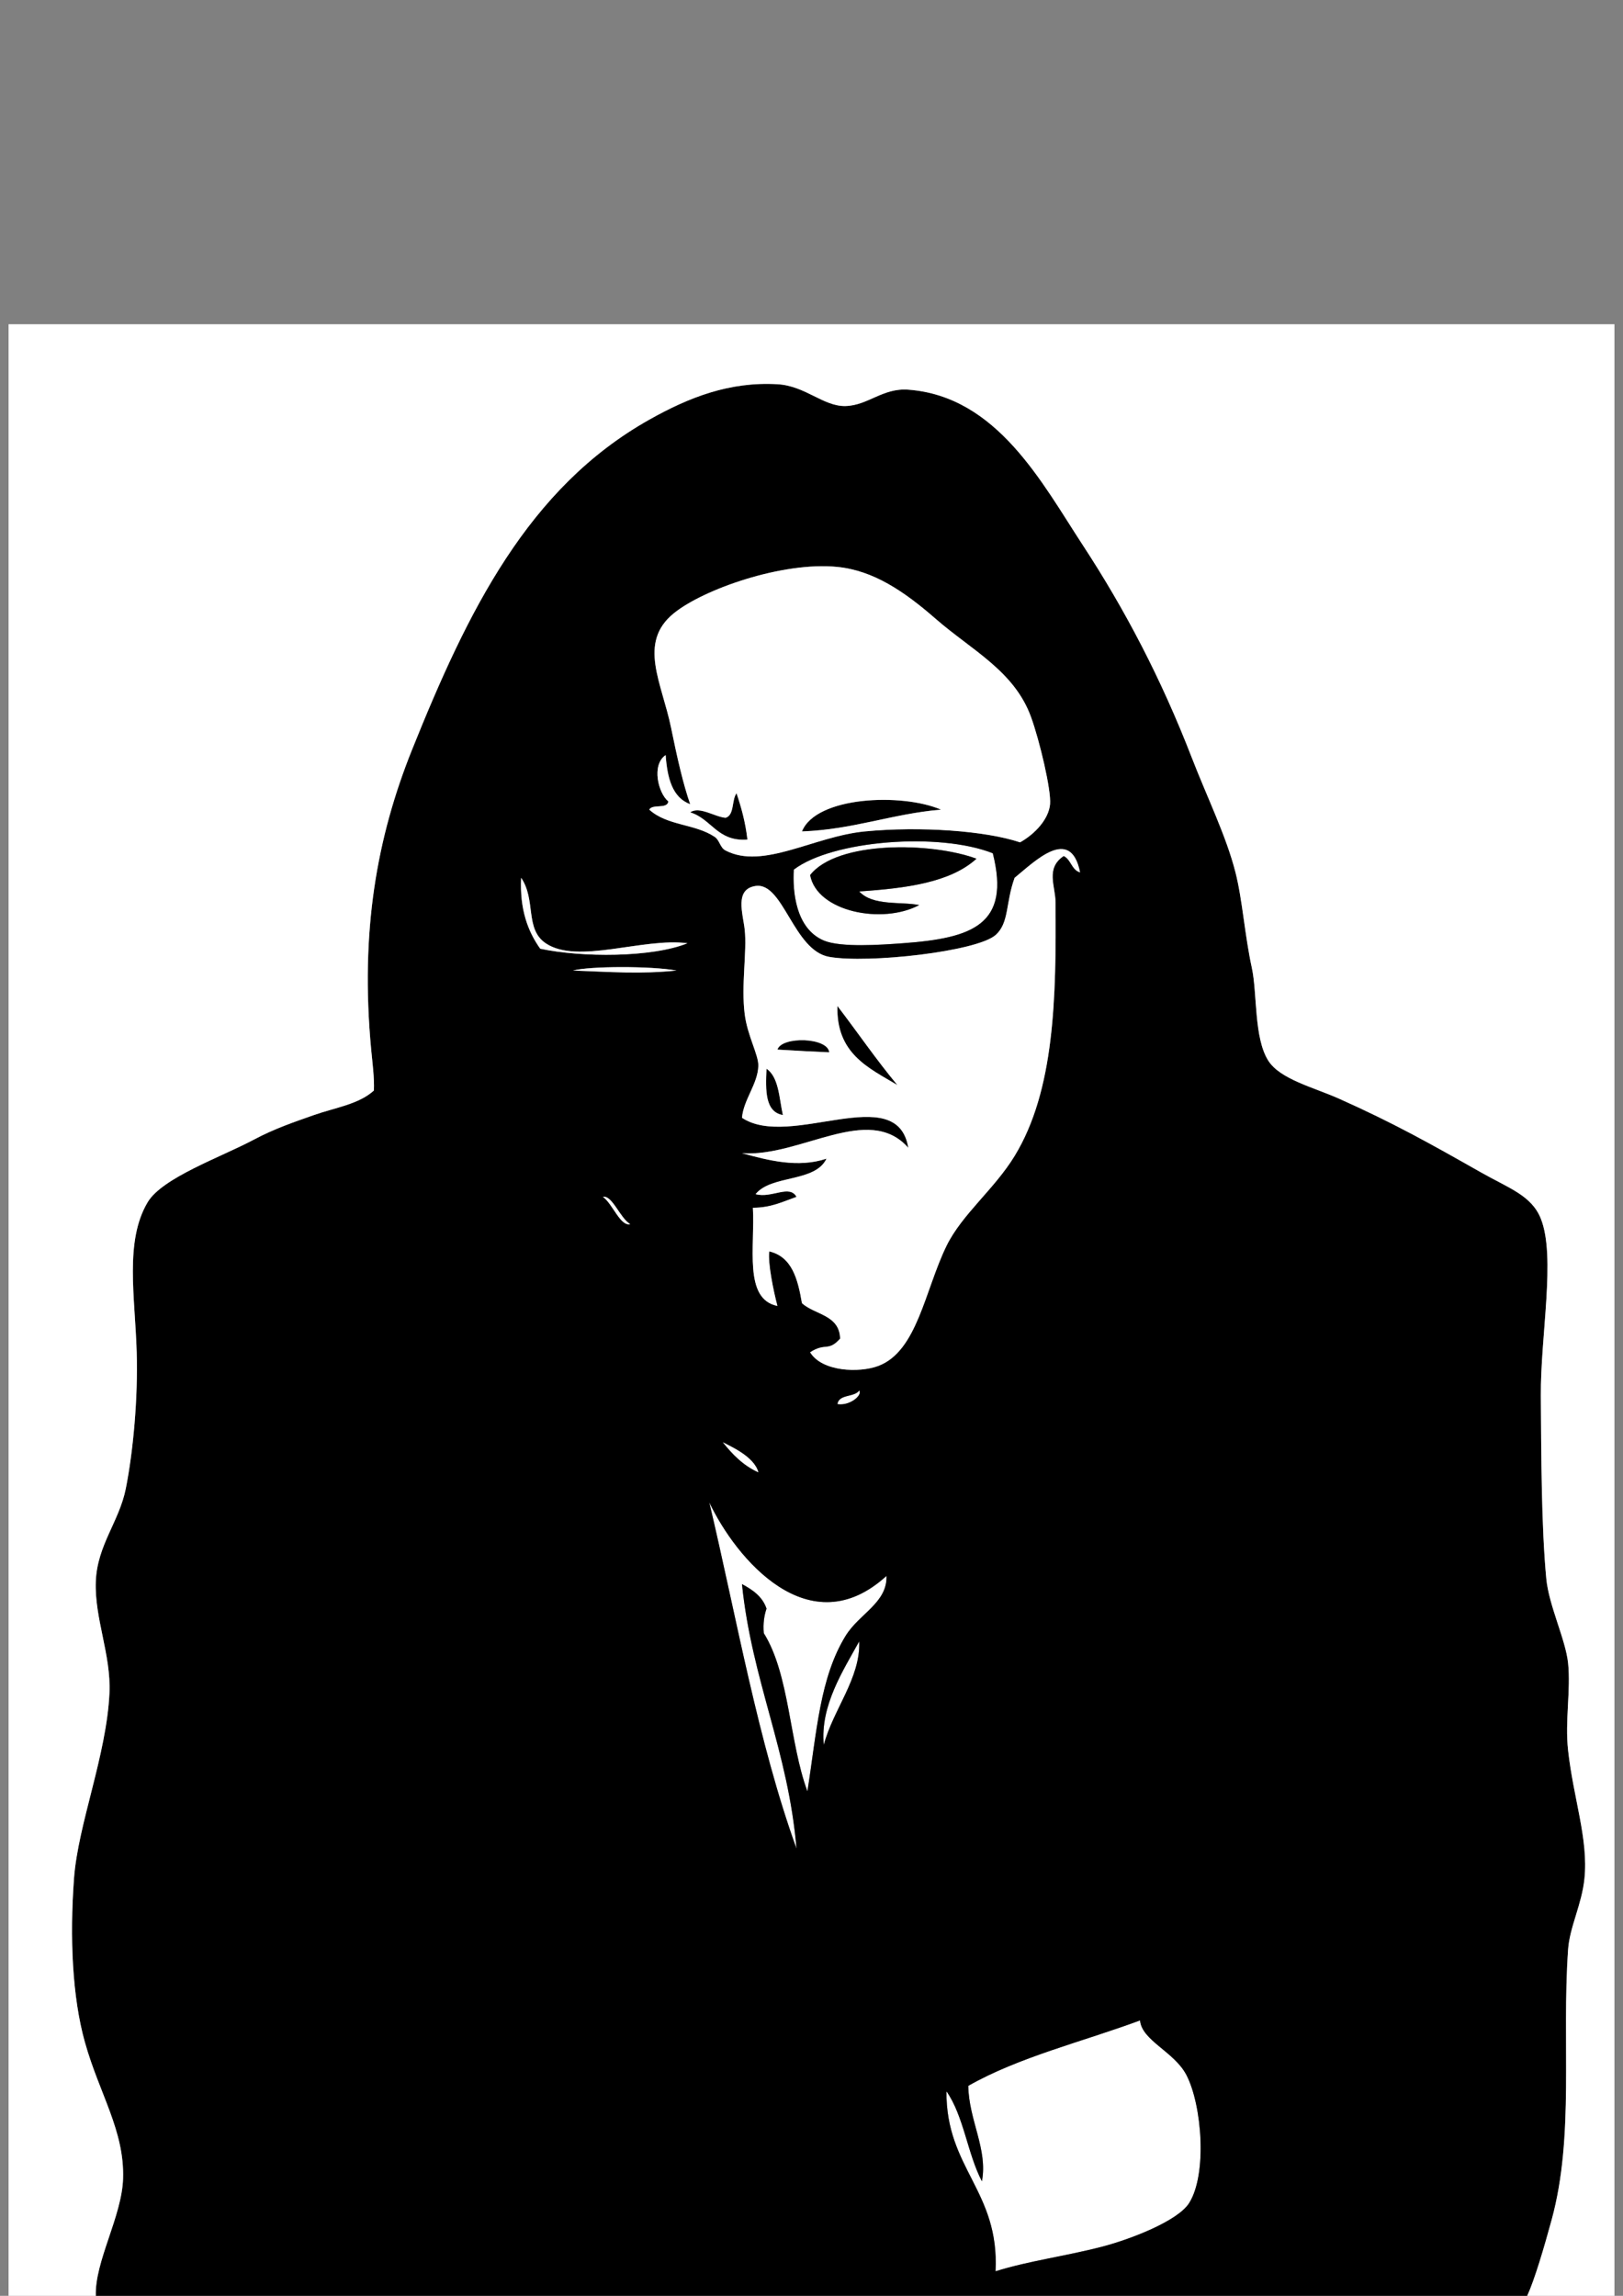
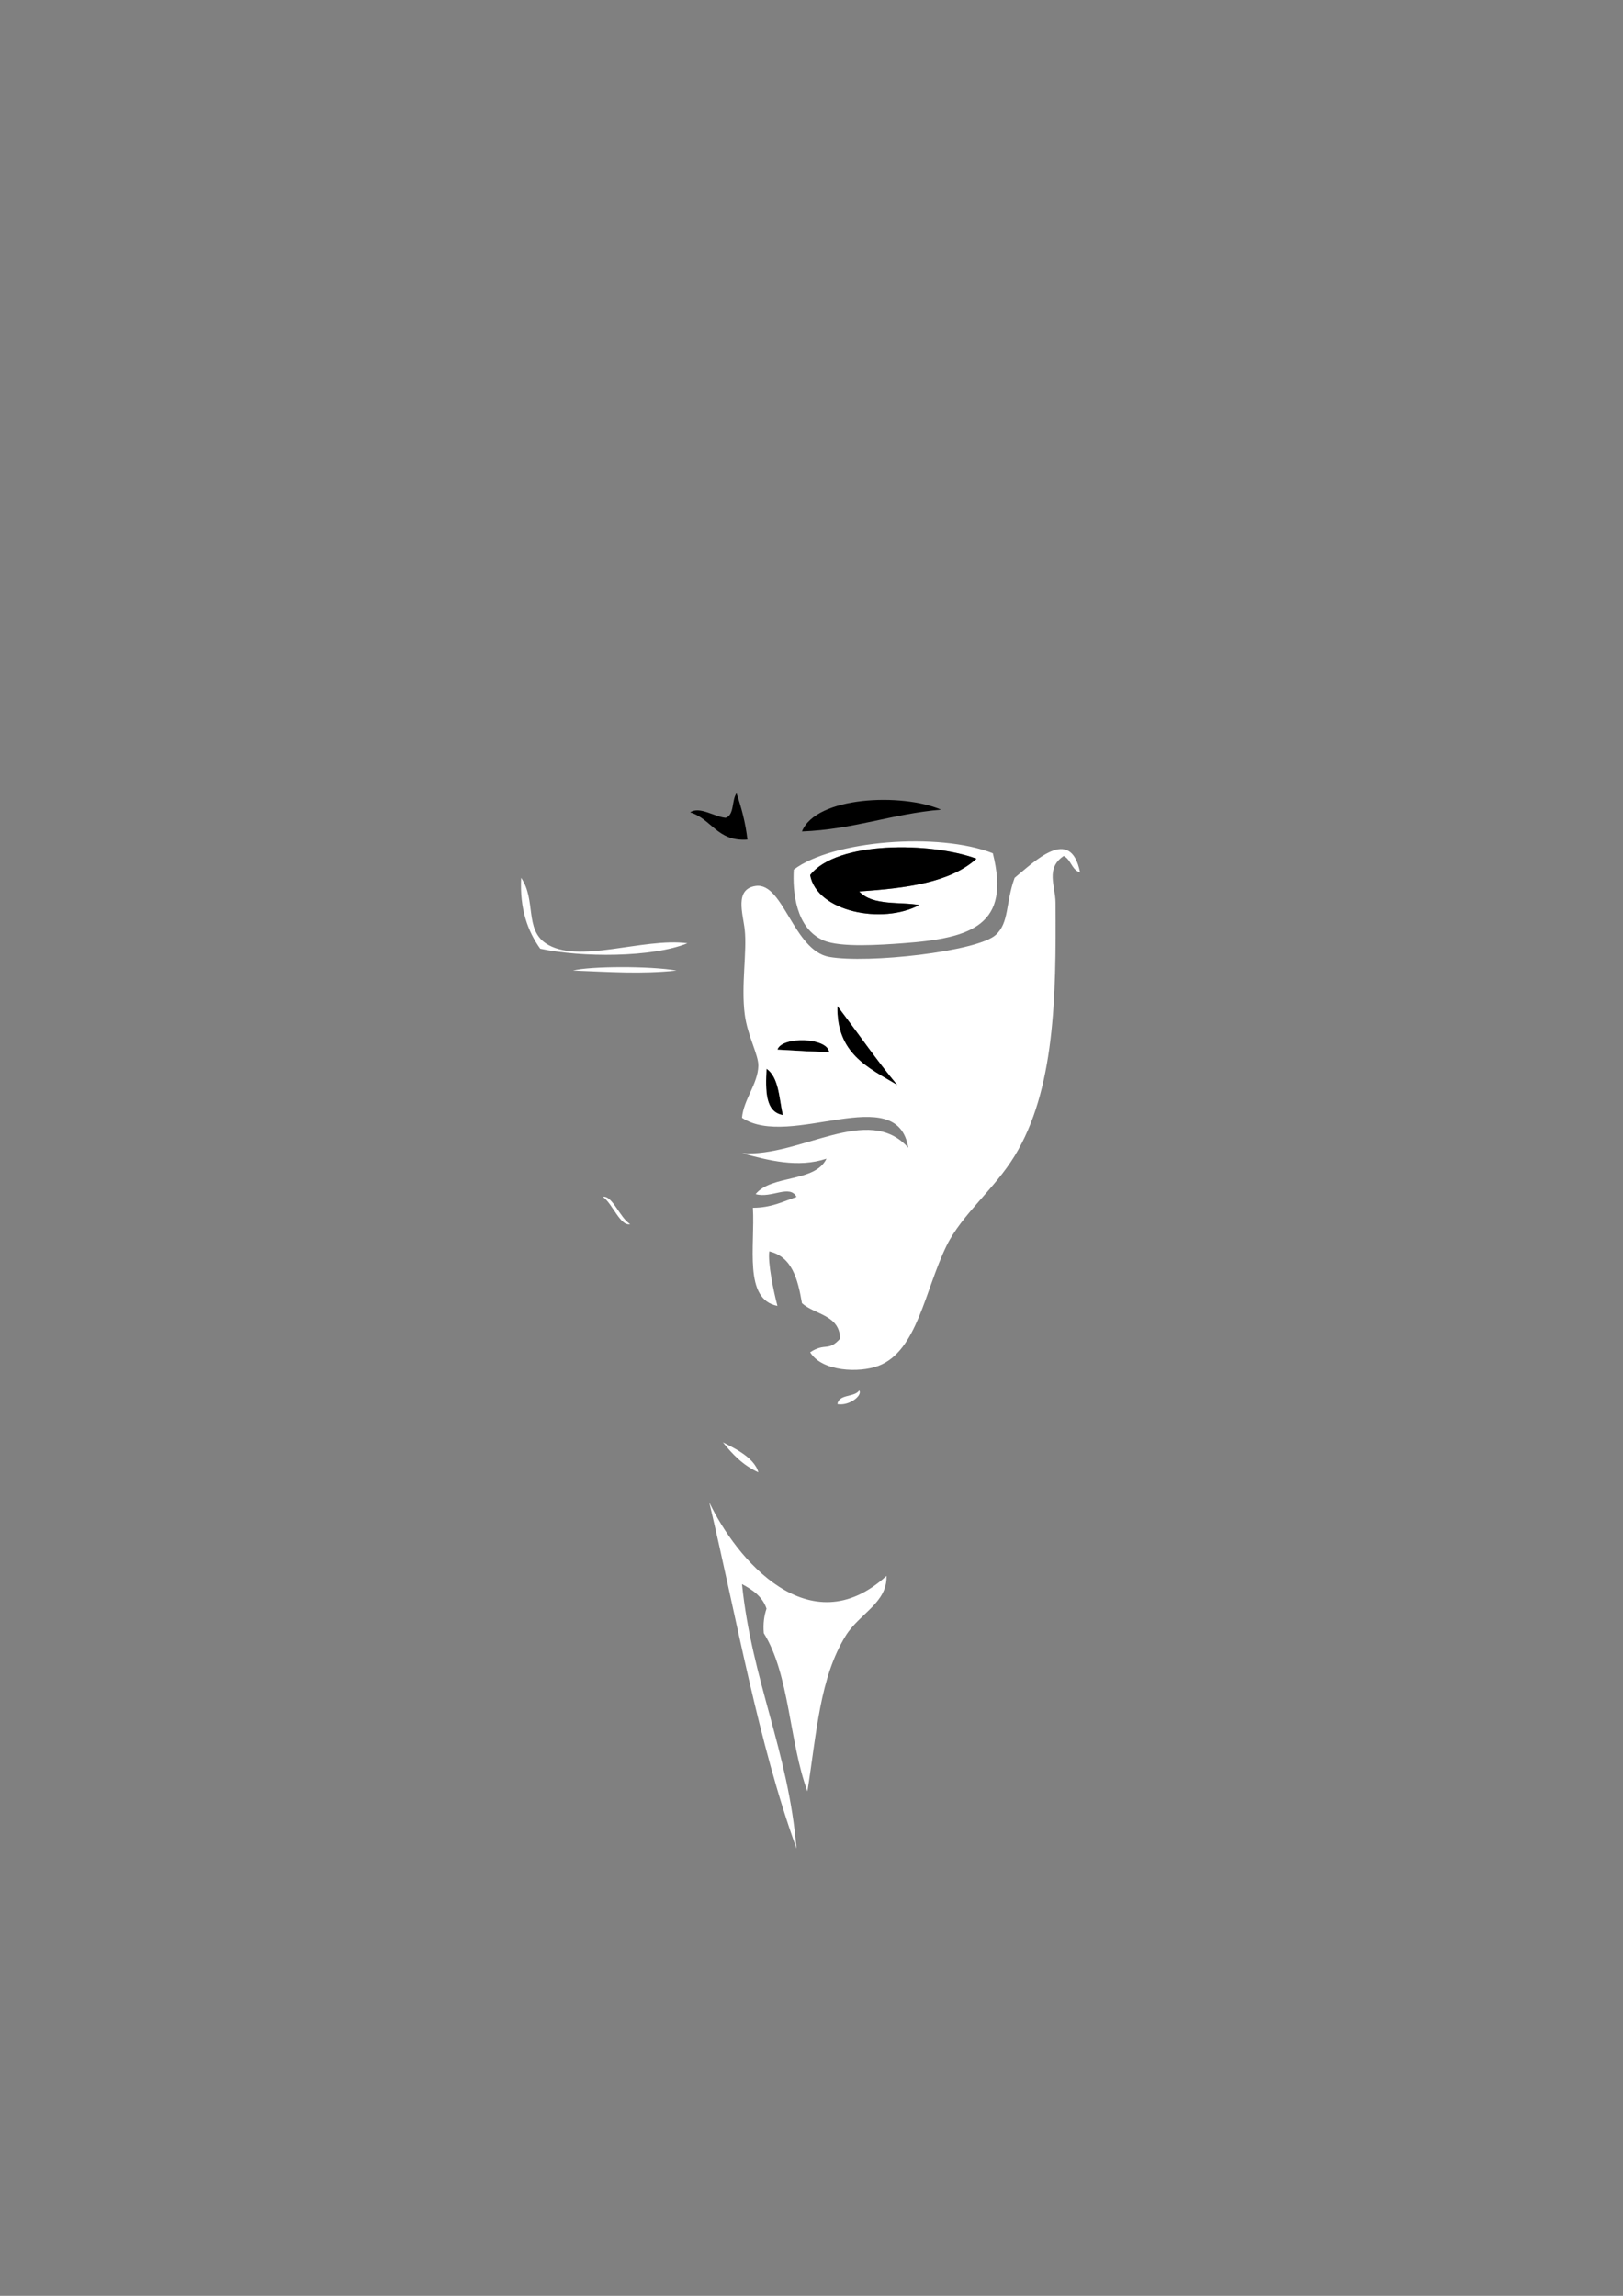
<svg xmlns="http://www.w3.org/2000/svg" version="1.1" id="Layer_1" x="0px" y="0px" width="595.275px" height="841.89px" viewBox="0 0 595.275 841.89" enable-background="new 0 0 595.275 841.89" xml:space="preserve">
  <rect x="0" y="0" width="595.275" height="841.89" fill="#808080" stroke="none" />
  <g>
    <g id="XMLID_3_">
      <g>
-         <path fill="#FFFFFF" d="M435.138,760.895c5.73,11,7.7,36.41,1,47c-4.2,6.63-21.73,13.34-32,16c-13.55,3.5-26.83,5.189-39,9     c1.48-29.49-18.25-37.75-18-66c6.33,9,7.72,22.95,13,33c2.26-11.601-4.83-22.5-5-35c18.46-10.54,41.84-16.16,63-24     C418.808,748.325,430.668,752.325,435.138,760.895z" />
        <path d="M294.138,304.895c5.16-12.89,36.64-14.17,51-8C327.027,298.455,313.098,304.185,294.138,304.895z" />
        <path fill="#FFFFFF" d="M315.138,509.895c1.32,1.71-3.51,5.78-8,5C307.697,511.125,313.397,512.485,315.138,509.895z" />
-         <path fill="#FFFFFF" d="M315.138,601.895c0.53,13.54-9.6,25.05-13,38C300.737,625.485,309.348,612.445,315.138,601.895z" />
        <path d="M307.138,368.895c7.38,9.62,14.27,19.73,22,29C318.478,391.555,306.668,386.365,307.138,368.895z" />
        <path fill="#FFFFFF" d="M297.138,320.895c2.5,13.46,26.45,18.21,40,11c-6.79-1.34-17.05,0.41-22-5c17.17-1.16,33.41-3.26,43-12     C341.478,308.745,306.998,308.265,297.138,320.895z M291.138,318.895c14.07-10.74,53.25-13.81,73-6c6.61,26.25-7.5,31.14-33,33     c-8.09,0.59-22.8,1.63-29-1C291.777,340.505,290.668,326.805,291.138,318.895z" />
        <path d="M315.138,326.895c4.95,5.41,15.21,3.66,22,5c-13.55,7.21-37.5,2.46-40-11c9.86-12.63,44.34-12.15,61-6     C348.548,323.635,332.308,325.735,315.138,326.895z" />
        <path fill="#FFFFFF" d="M260.138,550.895c9.87,20.8,36.75,52.79,65,27c0.37,9.84-9.99,13.84-15,22c-9.43,15.34-10.57,35.13-14,57     c-6.67-17.99-6.51-42.83-16-58c-0.31-3.641,0.16-6.51,1-9c-1.51-4.49-5.11-6.891-9-9c3.62,35.38,16.97,61.03,20,97     C278.078,638.945,270.268,593.765,260.138,550.895z" />
        <path d="M304.138,385.895c-4.68-0.2-11.95-0.56-19-1C286.737,379.915,303.638,380.375,304.138,385.895z" />
-         <path d="M265.138,528.895c3.55,4.45,7.48,8.51,13,11C276.608,534.065,267.738,530.315,265.138,528.895z M325.138,577.895     c-28.25,25.79-55.13-6.2-65-27c10.13,42.87,17.94,88.05,32,127c-3.03-35.97-16.38-61.62-20-97c3.89,2.109,7.49,4.51,9,9     c-0.84,2.49-1.31,5.359-1,9c9.49,15.17,9.33,40.01,16,58c3.43-21.87,4.57-41.66,14-57     C315.147,591.735,325.508,587.735,325.138,577.895z M364.138,312.895c-19.75-7.81-58.93-4.74-73,6c-0.47,7.91,0.64,21.61,11,26     c6.2,2.63,20.91,1.59,29,1C356.638,344.035,370.748,339.145,364.138,312.895z M396.138,319.895c-3.46-17.28-16.65-3.98-24,2     c-3.36,9.22-1.93,16.55-7,21c-6.9,6.06-46.83,10.51-61,8c-13.15-2.33-16.84-27.5-27-26c-7.83,1.15-4.64,10.14-4,16     c0.89,8.07-1.35,20.36,0,31c1.01,8.01,5.13,14.96,5,19c-0.21,6.64-5.4,12.28-6,19c17.66,11.78,56.92-13.85,61,11     c-14.65-16.53-39.56,3.54-61,2c9.71,2.62,20.48,5.49,31,2c-4.19,8.81-20.18,5.819-26,13c5.84,1.649,12.45-3.67,15,1     c-4.93,1.74-9.33,4-16,4c0.84,14.16-3.52,33.51,9,36c-1.47-5.55-3.55-15.76-3-20c8.38,1.96,10.48,10.18,12,19     c4.72,4.28,13.79,4.21,14,13c-4.44,4.939-5.31,1.3-11,5c4.33,7.13,18,7.63,25,5c14.28-5.37,17.04-27.681,25-44     c5.65-11.58,17.57-20.82,25-33c14.7-24.11,15.27-58.01,15-93c-0.05-6.08-3.74-12.47,3-17     C392.857,315.175,393.018,319.015,396.138,319.895z M360.138,799.895c-5.28-10.05-6.67-24-13-33c-0.25,28.25,19.48,36.51,18,66     c12.17-3.811,25.45-5.5,39-9c10.27-2.66,27.8-9.37,32-16c6.7-10.59,4.73-36-1-47c-4.47-8.57-16.33-12.57-17-20     c-21.16,7.84-44.54,13.46-63,24C355.308,777.395,362.397,788.294,360.138,799.895z M310.138,148.895c8.22-0.21,13.61-6.7,23-6     c32.6,2.43,49.09,34.23,64,57c15.42,23.55,28.73,48.88,40,78c5.58,14.41,12.65,28.78,16,42c2.58,10.17,3.35,22.81,6,35     c2.04,9.41,0.71,25.56,6,34c4.32,6.88,16.64,9.82,26,14c19.99,8.93,33.24,16.36,52,27c10.34,5.87,18.58,8.46,22,17     c5.56,13.91-0.16,43.05,0,65c0.16,22.09,0.19,47.78,2,67c0.93,9.88,7.11,22.34,8,31c1.03,10.01-1.21,21.109,0,32     c1.97,17.76,7.48,32.51,6,47c-0.98,9.55-5.42,17.689-6,26c-2.38,34.01,2.37,68.25-6,99c-2.82,10.34-6.27,22.069-9,28     c-175,0-350,0-525,0c-0.44-12.57,9.57-29.08,10-43c0.54-17.59-8.66-30.95-14-50c-4.64-16.54-5.58-38.29-4-60     c1.45-19.92,11.95-45.2,13-68c0.65-14.16-5.53-27.37-5-41c0.52-13.28,8.59-21.92,11-34c2.75-13.8,4.5-33.41,4-50     c-0.61-20.49-4.48-40.69,4-55c5.36-9.05,26.96-16.58,39-23c7.52-4.01,14.84-6.48,22-9c7.79-2.74,16.51-3.96,22-9     c0.2-4.76-0.54-10.1-1-15c-4.09-43.5,2.12-77.92,15-110c20.36-50.72,42.53-95.99,87-121c14.68-8.26,29.5-14,47-13     C295.447,141.485,301.987,149.105,310.138,148.895z M378.138,262.895c-6.13-16.85-21.73-24.42-35-36     c-11.65-10.16-22.86-17.68-36-19c-20.05-2.02-49.1,8.16-60,17c-13.33,10.81-4.36,25.51-1,42c2.21,10.83,4.37,20.44,7,28     c-6.58-2.42-8.38-9.62-9-18c-5.3,3.6-2.7,14.03,1,17c-0.4,2.93-5.87,0.8-7,3c6.56,5.98,16.79,5.14,24,10c1.84,1.24,1.92,3.93,4,5     c13.75,7.11,32.4-5.2,51-7c20.44-1.98,44.42-0.23,57,4c5.69-3.21,10.52-8.63,11-14     C385.598,289.795,381.338,271.695,378.138,262.895z M307.138,514.895c4.49,0.78,9.32-3.29,8-5     C313.397,512.485,307.697,511.125,307.138,514.895z M302.138,639.895c3.4-12.95,13.53-24.46,13-38     C309.348,612.445,300.737,625.485,302.138,639.895z M252.138,345.895c-16.31-2.15-40.34,7.9-52,0c-7.73-5.24-3.45-15.86-9-24     c-0.54,11.54,2.43,19.57,7,26C213.278,351.145,239.198,351.165,252.138,345.895z M210.138,355.895c13.55,0.5,24.76,1.38,38,0     C238.428,354.195,216.528,354.275,210.138,355.895z M221.138,438.895c3.54,2.479,6.38,10.93,10,10     C227.368,446.645,224.538,438.195,221.138,438.895z" />
        <path d="M281.138,391.895c4.54,3.13,4.62,10.72,6,17C280.608,407.765,280.748,399.945,281.138,391.895z" />
        <path fill="#FFFFFF" d="M281.138,391.895c-0.39,8.05-0.53,15.87,6,17C285.758,402.615,285.678,395.025,281.138,391.895z      M304.138,350.895c14.17,2.51,54.1-1.94,61-8c5.07-4.45,3.64-11.78,7-21c7.35-5.98,20.54-19.28,24-2c-3.12-0.88-3.28-4.72-6-6     c-6.74,4.53-3.05,10.92-3,17c0.27,34.99-0.3,68.89-15,93c-7.43,12.18-19.35,21.42-25,33c-7.96,16.319-10.72,38.63-25,44     c-7,2.63-20.67,2.13-25-5c5.69-3.7,6.56-0.061,11-5c-0.21-8.79-9.28-8.72-14-13c-1.52-8.82-3.62-17.04-12-19     c-0.55,4.24,1.53,14.45,3,20c-12.52-2.49-8.16-21.84-9-36c6.67,0,11.07-2.26,16-4c-2.55-4.67-9.16,0.649-15-1     c5.82-7.181,21.81-4.19,26-13c-10.52,3.49-21.29,0.62-31-2c21.44,1.54,46.35-18.53,61-2c-4.08-24.85-43.34,0.78-61-11     c0.6-6.72,5.79-12.36,6-19c0.13-4.04-3.99-10.99-5-19c-1.35-10.64,0.89-22.93,0-31c-0.64-5.86-3.83-14.85,4-16     C287.298,323.395,290.987,348.565,304.138,350.895z M329.138,397.895c-7.73-9.27-14.62-19.38-22-29     C306.668,386.365,318.478,391.555,329.138,397.895z M285.138,384.895c7.05,0.44,14.32,0.8,19,1     C303.638,380.375,286.737,379.915,285.138,384.895z" />
        <path d="M274.138,307.895c-11.12,0.79-13.08-7.59-21-10c3.41-2.36,8.97,1.66,13,2c3.3-1.04,2.16-6.51,4-9     C271.908,296.125,273.428,301.605,274.138,307.895z" />
        <path fill="#FFFFFF" d="M265.138,528.895c2.6,1.42,11.47,5.17,13,11C272.618,537.405,268.688,533.345,265.138,528.895z" />
        <path fill="#FFFFFF" d="M200.138,345.895c11.66,7.9,35.69-2.15,52,0c-12.94,5.27-38.86,5.25-54,2c-4.57-6.43-7.54-14.46-7-26     C196.688,330.035,192.408,340.655,200.138,345.895z" />
-         <path fill="#FFFFFF" d="M253.138,297.895c7.92,2.41,9.88,10.79,21,10c-0.71-6.29-2.23-11.77-4-17c-1.84,2.49-0.7,7.96-4,9     C262.108,299.555,256.548,295.535,253.138,297.895z M343.138,226.895c13.27,11.58,28.87,19.15,35,36c3.2,8.8,7.46,26.9,7,32     c-0.48,5.37-5.31,10.79-11,14c-12.58-4.23-36.56-5.98-57-4c-18.6,1.8-37.25,14.11-51,7c-2.08-1.07-2.16-3.76-4-5     c-7.21-4.86-17.44-4.02-24-10c1.13-2.2,6.6-0.07,7-3c-3.7-2.97-6.3-13.4-1-17c0.62,8.38,2.42,15.58,9,18     c-2.63-7.56-4.79-17.17-7-28c-3.36-16.49-12.33-31.19,1-42c10.9-8.84,39.95-19.02,60-17     C320.277,209.215,331.487,216.735,343.138,226.895z M345.138,296.895c-14.36-6.17-45.84-4.89-51,8     C313.098,304.185,327.027,298.455,345.138,296.895z" />
        <path fill="#FFFFFF" d="M248.138,355.895c-13.24,1.38-24.45,0.5-38,0C216.528,354.275,238.428,354.195,248.138,355.895z" />
        <path fill="#FFFFFF" d="M231.138,448.895c-3.62,0.93-6.46-7.521-10-10C224.538,438.195,227.368,446.645,231.138,448.895z" />
-         <path fill="#FFFFFF" d="M333.138,142.895c-9.39-0.7-14.78,5.79-23,6c-8.15,0.21-14.69-7.41-25-8c-17.5-1-32.32,4.74-47,13     c-44.47,25.01-66.64,70.28-87,121c-12.88,32.08-19.09,66.5-15,110c0.46,4.9,1.2,10.24,1,15c-5.49,5.04-14.21,6.26-22,9     c-7.16,2.52-14.48,4.99-22,9c-12.04,6.42-33.64,13.95-39,23c-8.48,14.31-4.61,34.51-4,55c0.5,16.59-1.25,36.2-4,50     c-2.41,12.08-10.48,20.72-11,34c-0.53,13.63,5.65,26.84,5,41c-1.05,22.8-11.55,48.08-13,68c-1.58,21.71-0.64,43.46,4,60     c5.34,19.05,14.54,32.41,14,50c-0.43,13.92-10.44,30.43-10,43c-10.67,0-21.33,0-32,0c0-241,0-482,0-723c196.33,0,392.67,0,589,0     c0,241,0,482,0,723c-10.67,0-21.33,0-32,0c2.73-5.931,6.18-17.66,9-28c8.37-30.75,3.62-64.99,6-99c0.58-8.311,5.02-16.45,6-26     c1.48-14.49-4.03-29.24-6-47c-1.21-10.891,1.03-21.99,0-32c-0.89-8.66-7.07-21.12-8-31c-1.81-19.22-1.84-44.91-2-67     c-0.16-21.95,5.56-51.09,0-65c-3.42-8.54-11.66-11.13-22-17c-18.76-10.64-32.01-18.07-52-27c-9.36-4.18-21.68-7.12-26-14     c-5.29-8.44-3.96-24.59-6-34c-2.65-12.19-3.42-24.83-6-35c-3.35-13.22-10.42-27.59-16-42c-11.27-29.12-24.58-54.45-40-78     C382.228,177.125,365.737,145.325,333.138,142.895z" />
      </g>
      <g>
		</g>
    </g>
  </g>
</svg>